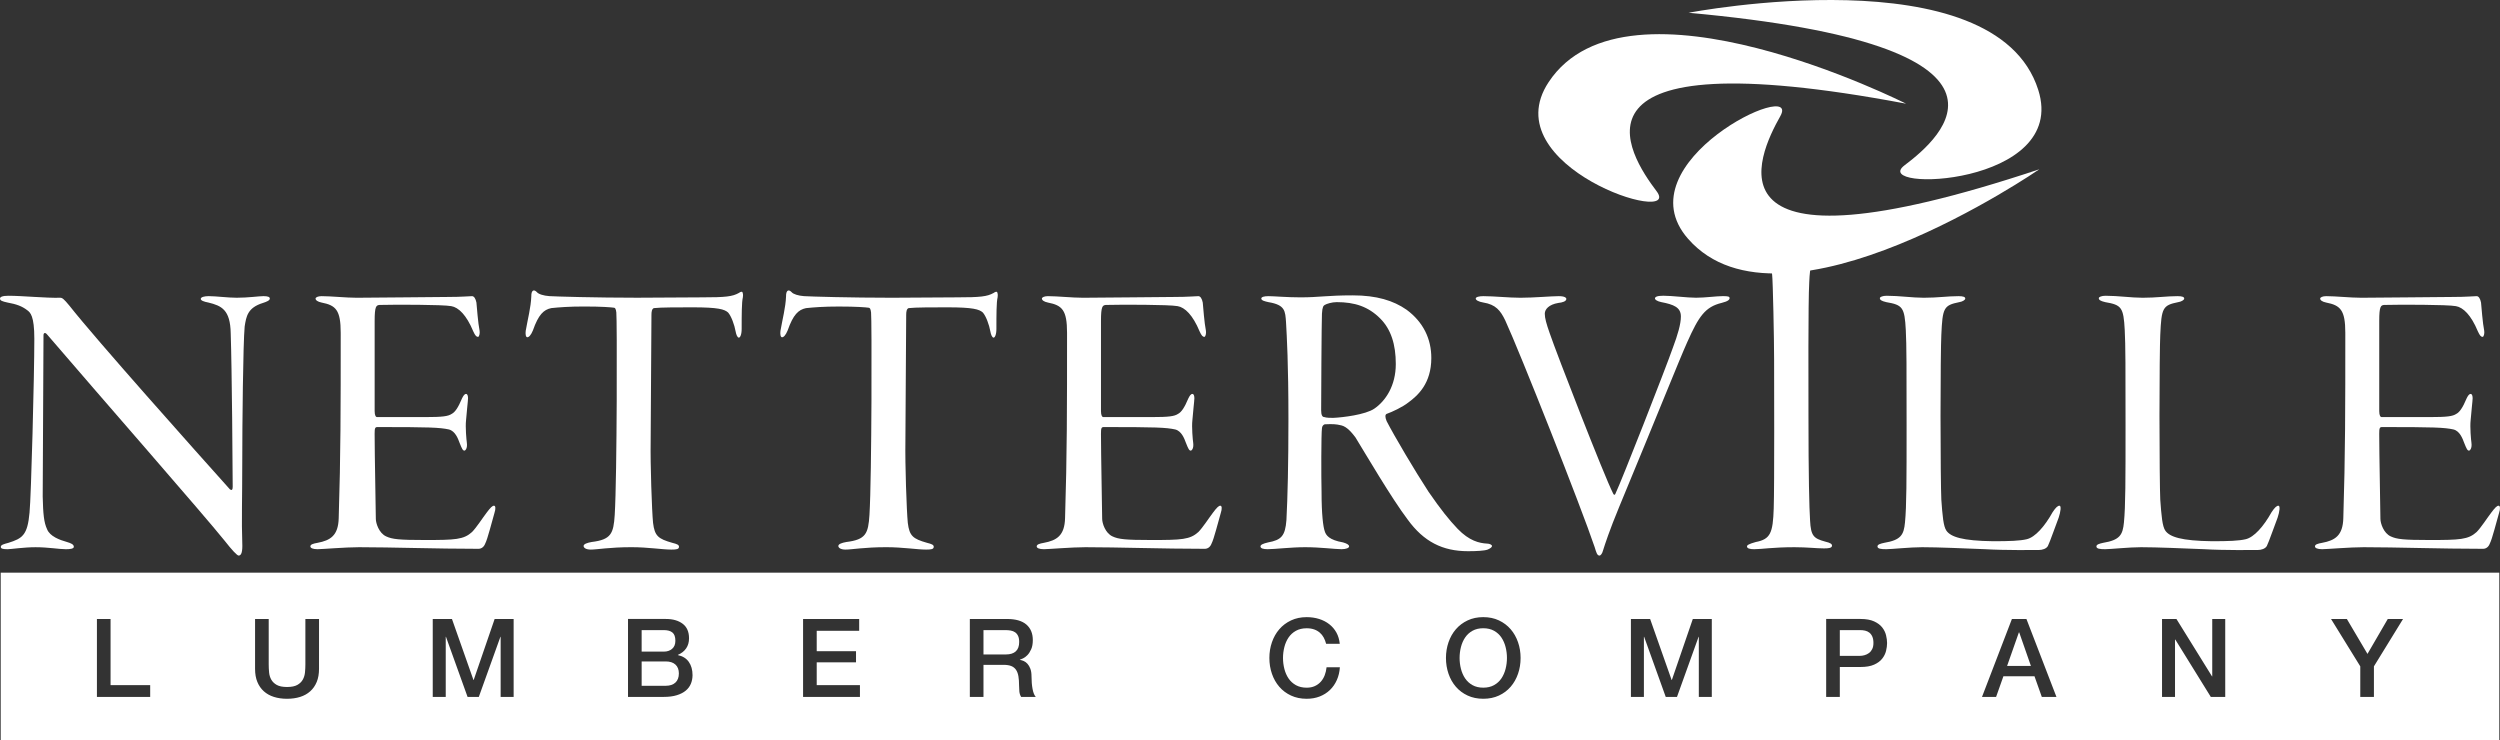
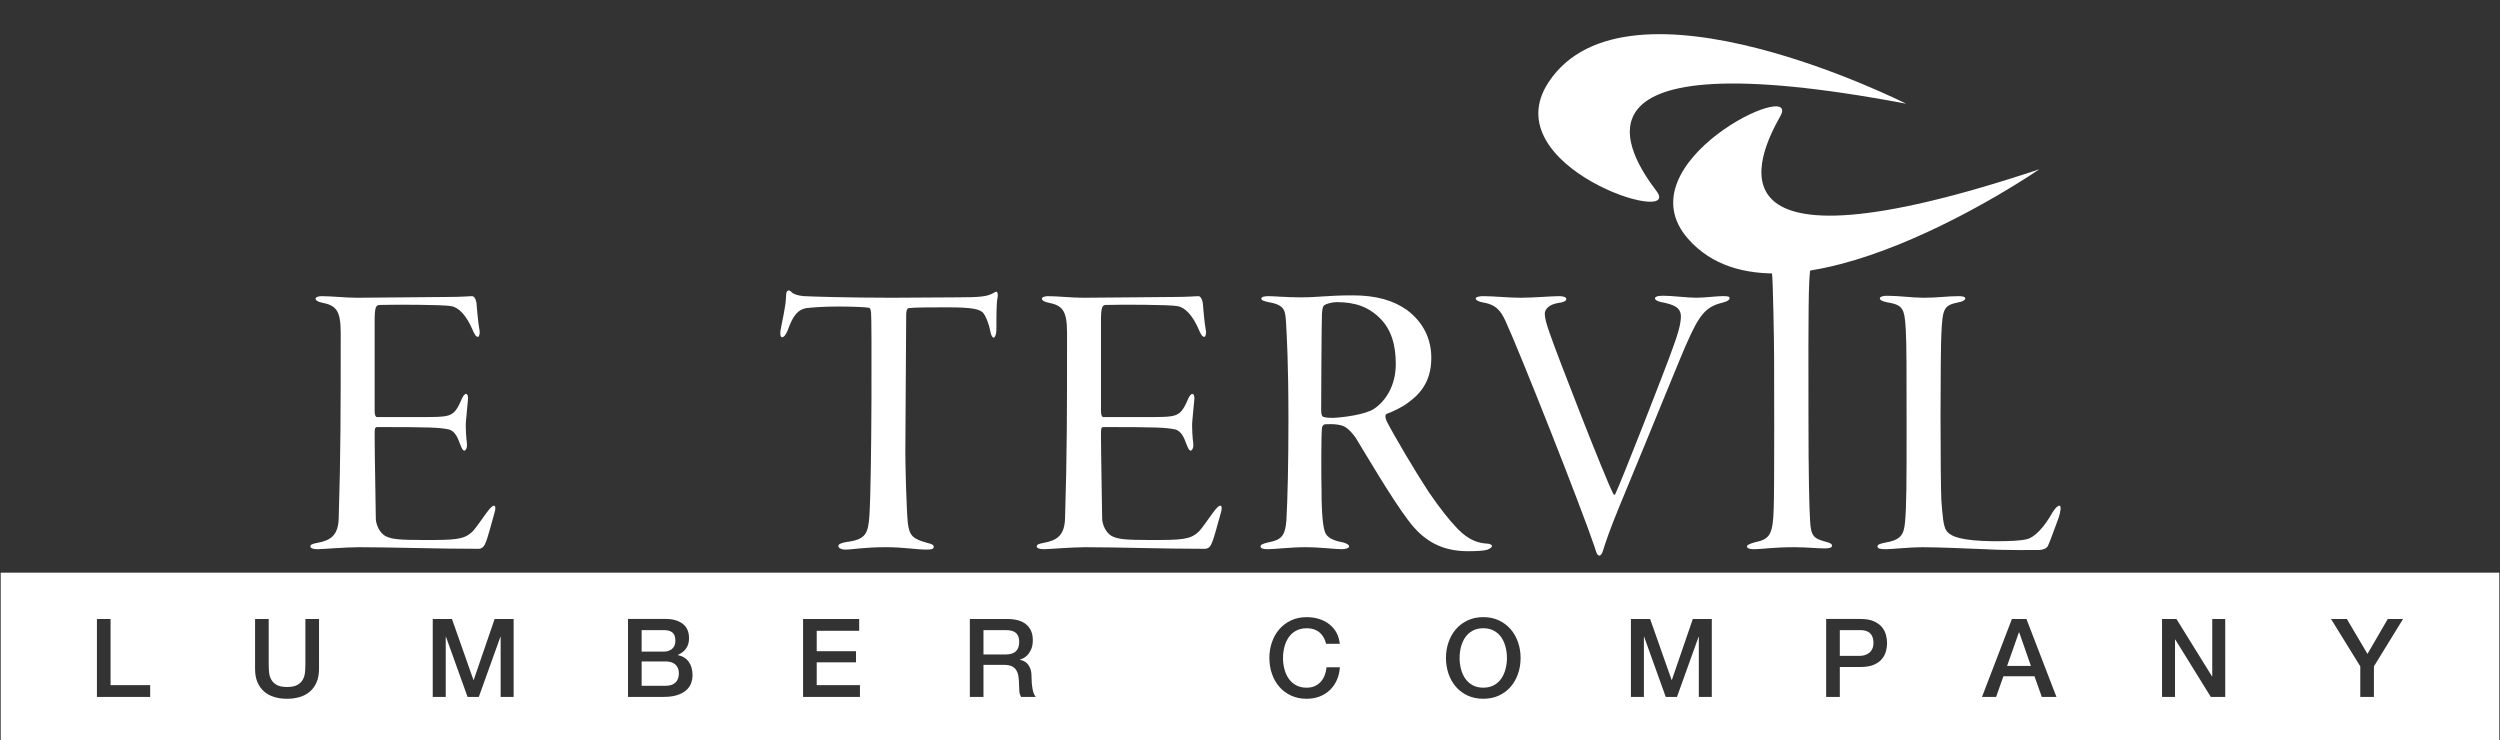
<svg xmlns="http://www.w3.org/2000/svg" version="1.1" id="Layer_1" x="0px" y="0px" width="223.373px" height="66.124px" viewBox="0 0 223.373 66.124" style="enable-background:new 0 0 223.373 66.124;" xml:space="preserve">
  <rect x="0" y="0" width="223.373" height="66.124" fill="#333333" stroke="none" />
  <g>
    <path style="fill:#FFFFFF;" d="M167.029,56.528c-0.11-0.087-0.237-0.146-0.38-0.18c-0.144-0.033-0.297-0.049-0.459-0.049h-1.804   v2.302h1.784c0.137,0,0.276-0.02,0.42-0.059c0.143-0.039,0.274-0.103,0.395-0.19s0.218-0.205,0.292-0.351   c0.075-0.146,0.113-0.33,0.113-0.552c0-0.228-0.033-0.416-0.098-0.565C167.228,56.735,167.14,56.616,167.029,56.528z" />
    <path style="fill:#FFFFFF;" d="M60.052,57.973c0.195-0.166,0.292-0.405,0.292-0.718c0-0.351-0.088-0.598-0.264-0.741   c-0.175-0.143-0.429-0.214-0.761-0.214h-1.989v1.921h1.989C59.612,58.221,59.857,58.139,60.052,57.973z" />
    <path style="fill:#FFFFFF;" d="M59.486,59.099h-2.155v2.175h2.155c0.371,0,0.658-0.096,0.863-0.287   c0.205-0.192,0.307-0.464,0.307-0.815c0-0.344-0.103-0.609-0.307-0.794C60.144,59.191,59.857,59.099,59.486,59.099z" />
    <path style="fill:#FFFFFF;" d="M90.697,56.494c-0.114-0.077-0.244-0.13-0.391-0.155c-0.146-0.025-0.297-0.039-0.453-0.039h-1.98   v2.175h2c0.39,0,0.686-0.093,0.888-0.278c0.201-0.186,0.302-0.463,0.302-0.833c0-0.222-0.032-0.402-0.097-0.542   C90.9,56.682,90.811,56.573,90.697,56.494z" />
    <path style="fill:#FFFFFF;" d="M134.148,56.958c-0.17-0.25-0.389-0.45-0.658-0.6c-0.271-0.149-0.591-0.225-0.961-0.225   c-0.371,0-0.691,0.075-0.961,0.225s-0.489,0.35-0.658,0.6c-0.17,0.25-0.294,0.535-0.376,0.854   c-0.081,0.318-0.121,0.644-0.121,0.975c0,0.332,0.04,0.657,0.121,0.976c0.082,0.319,0.206,0.604,0.376,0.854   c0.169,0.25,0.389,0.45,0.658,0.6s0.59,0.225,0.961,0.225c0.37,0,0.69-0.075,0.961-0.225c0.27-0.149,0.488-0.35,0.658-0.6   c0.168-0.25,0.294-0.534,0.375-0.854c0.081-0.318,0.122-0.644,0.122-0.976c0-0.331-0.041-0.656-0.122-0.975   S134.316,57.208,134.148,56.958z" />
    <path style="fill:#FFFFFF;" d="M0.063,51.168v14.956H223.31V51.168H0.063z M13.419,62.269H8.66v-6.964h1.219v5.91h3.54V62.269z    M28.504,59.762c0,0.449-0.068,0.839-0.205,1.17c-0.137,0.332-0.33,0.61-0.581,0.834c-0.25,0.225-0.551,0.393-0.902,0.503   c-0.351,0.11-0.741,0.166-1.17,0.166c-0.429,0-0.819-0.056-1.17-0.166s-0.652-0.278-0.902-0.503   c-0.25-0.224-0.443-0.502-0.58-0.834c-0.137-0.331-0.205-0.721-0.205-1.17v-4.457h1.219v4.057c0,0.234,0.012,0.472,0.034,0.713   c0.022,0.24,0.088,0.457,0.195,0.648s0.27,0.35,0.487,0.473c0.218,0.124,0.525,0.186,0.922,0.186s0.704-0.062,0.922-0.186   c0.217-0.123,0.38-0.281,0.487-0.473s0.172-0.408,0.195-0.648c0.023-0.241,0.035-0.479,0.035-0.713v-4.057h1.219V59.762z    M45.893,62.269h-1.161v-5.374h-0.02l-1.931,5.374h-1.004l-1.931-5.374h-0.02v5.374h-1.161v-6.964h1.717l1.921,5.452h0.02   l1.873-5.452h1.697V62.269z M61.729,61.093c-0.098,0.237-0.25,0.442-0.458,0.614c-0.208,0.173-0.474,0.31-0.8,0.41   c-0.325,0.101-0.711,0.151-1.16,0.151h-3.199v-6.964h3.385c0.624,0,1.124,0.144,1.501,0.43c0.377,0.285,0.566,0.718,0.566,1.297   c0,0.352-0.086,0.652-0.258,0.902s-0.418,0.443-0.736,0.58v0.02c0.429,0.091,0.754,0.294,0.975,0.609   c0.221,0.315,0.332,0.711,0.332,1.185C61.875,60.601,61.827,60.856,61.729,61.093z M76.836,62.269h-5.082v-6.964h5.013v1.054   h-3.794v1.823h3.511v0.995h-3.511v2.038h3.862V62.269z M91.238,62.269c-0.091-0.149-0.145-0.315-0.161-0.498   c-0.017-0.182-0.024-0.357-0.024-0.526c0-0.318-0.02-0.593-0.059-0.824c-0.039-0.23-0.111-0.422-0.214-0.575   c-0.104-0.152-0.246-0.265-0.425-0.336c-0.179-0.072-0.408-0.107-0.688-0.107h-1.794v2.867h-1.219v-6.964h3.325   c0.767,0,1.343,0.166,1.727,0.497c0.383,0.332,0.575,0.794,0.575,1.385c0,0.332-0.049,0.607-0.146,0.824   c-0.097,0.218-0.211,0.395-0.341,0.527c-0.13,0.133-0.258,0.229-0.386,0.287c-0.126,0.059-0.219,0.098-0.278,0.117v0.02   c0.104,0.014,0.216,0.046,0.337,0.098c0.12,0.053,0.232,0.135,0.336,0.249c0.104,0.113,0.19,0.262,0.259,0.443   c0.068,0.183,0.103,0.41,0.103,0.683c0,0.409,0.03,0.782,0.092,1.117c0.062,0.334,0.158,0.574,0.288,0.717H91.238z M119.447,60.757   c-0.152,0.345-0.358,0.642-0.618,0.893c-0.261,0.25-0.566,0.443-0.917,0.58c-0.352,0.137-0.738,0.205-1.161,0.205   c-0.521,0-0.986-0.096-1.399-0.288s-0.763-0.453-1.048-0.785c-0.286-0.332-0.506-0.718-0.658-1.16   c-0.153-0.442-0.229-0.914-0.229-1.415c0-0.493,0.076-0.962,0.229-1.403c0.152-0.442,0.372-0.829,0.658-1.161   c0.285-0.332,0.635-0.595,1.048-0.79s0.879-0.292,1.399-0.292c0.391,0,0.758,0.053,1.103,0.16c0.344,0.107,0.648,0.264,0.912,0.469   c0.263,0.204,0.476,0.453,0.639,0.745c0.162,0.293,0.263,0.628,0.302,1.005h-1.219c-0.052-0.201-0.124-0.387-0.215-0.556   s-0.208-0.315-0.351-0.438c-0.144-0.124-0.311-0.22-0.503-0.288c-0.191-0.068-0.414-0.103-0.668-0.103   c-0.37,0-0.69,0.075-0.961,0.225c-0.27,0.149-0.488,0.35-0.658,0.6c-0.169,0.25-0.294,0.535-0.375,0.854s-0.122,0.644-0.122,0.975   c0,0.332,0.041,0.657,0.122,0.976c0.081,0.319,0.206,0.604,0.375,0.854c0.17,0.25,0.389,0.45,0.658,0.6   c0.271,0.149,0.591,0.225,0.961,0.225c0.273,0,0.514-0.048,0.722-0.142c0.209-0.094,0.388-0.224,0.537-0.39   s0.266-0.359,0.351-0.581c0.084-0.221,0.14-0.458,0.166-0.712h1.189C119.69,60.032,119.601,60.412,119.447,60.757z M135.635,60.201   c-0.152,0.442-0.372,0.828-0.658,1.16s-0.635,0.593-1.048,0.785s-0.88,0.288-1.399,0.288c-0.521,0-0.987-0.096-1.399-0.288   c-0.413-0.192-0.763-0.453-1.049-0.785s-0.506-0.718-0.658-1.16s-0.229-0.914-0.229-1.415c0-0.493,0.077-0.962,0.229-1.403   c0.152-0.442,0.372-0.829,0.658-1.161s0.636-0.595,1.049-0.79c0.412-0.195,0.879-0.292,1.399-0.292c0.52,0,0.986,0.097,1.399,0.292   s0.762,0.458,1.048,0.79s0.506,0.719,0.658,1.161c0.153,0.441,0.229,0.91,0.229,1.403   C135.864,59.287,135.788,59.759,135.635,60.201z M152.949,62.269h-1.161v-5.374h-0.02l-1.931,5.374h-1.005l-1.931-5.374h-0.02   v5.374h-1.161v-6.964h1.717l1.921,5.452h0.02l1.873-5.452h1.697V62.269z M168.517,58.158c-0.062,0.249-0.177,0.482-0.347,0.696   c-0.169,0.215-0.409,0.393-0.722,0.532c-0.312,0.14-0.715,0.209-1.209,0.209h-1.853v2.673h-1.22v-6.964h3.072   c0.494,0,0.897,0.072,1.209,0.215c0.312,0.143,0.553,0.321,0.722,0.536c0.17,0.215,0.285,0.449,0.347,0.702   c0.062,0.254,0.093,0.488,0.093,0.702C168.609,57.675,168.578,57.907,168.517,58.158z M182.434,62.269l-0.653-1.844h-2.779   l-0.653,1.844h-1.259l2.673-6.964h1.297l2.682,6.964H182.434z M198.822,62.269h-1.288l-3.169-5.12h-0.029v5.12h-1.16v-6.964h1.287   l3.18,5.13h0.02v-5.13h1.16V62.269z M212.108,59.538v2.73h-1.219v-2.73l-2.613-4.233h1.414l1.843,3.121l1.814-3.121h1.365   L212.108,59.538z" />
    <polygon style="fill:#FFFFFF;" points="180.386,56.505 179.333,59.498 181.459,59.498 180.415,56.505  " />
  </g>
-   <path style="fill:#FFFFFF;" d="M0.749,26.426c1.248,0,3.352,0.213,4.636,0.178c0.179,0,0.321,0.107,0.821,0.713  c2.354,2.996,11.233,12.945,14.336,16.405c0.143,0.106,0.25,0.07,0.25-0.215c0-1.248-0.071-10.627-0.178-13.73  c-0.036-2.104-0.82-2.46-1.998-2.746c-0.392-0.072-0.678-0.179-0.678-0.321c0-0.178,0.357-0.25,0.714-0.25  c0.642,0,1.711,0.143,2.496,0.143c1.034,0,1.997-0.143,2.39-0.143c0.392,0,0.57,0.072,0.57,0.214c0,0.178-0.285,0.285-0.606,0.392  c-1.391,0.428-1.498,1.213-1.641,2.104c-0.143,1.534-0.214,8.774-0.214,12.09c0,3.21-0.072,5.349,0,7.239  c0.036,0.784-0.072,1.142-0.321,1.142c-0.143,0-0.606-0.499-1.248-1.319c-1.89-2.354-11.163-12.946-15.87-18.438  c-0.178-0.214-0.321-0.142-0.321,0.072c0,1.105-0.071,12.696-0.071,14.408c0.036,1.569,0.107,2.317,0.392,2.924  c0.25,0.642,1.142,0.963,1.783,1.142c0.357,0.106,0.606,0.214,0.606,0.428c0,0.179-0.356,0.214-0.713,0.214  c-0.606,0-1.569-0.178-2.71-0.178c-1.034,0-2.211,0.178-2.496,0.178c-0.5,0-0.606-0.071-0.606-0.214  c0-0.179,0.285-0.249,0.678-0.356c1.248-0.393,1.712-0.678,1.89-2.71c0.143-1.392,0.428-12.269,0.428-15.514  c0-2.068-0.356-2.354-0.642-2.567c-0.464-0.356-0.963-0.535-1.748-0.677C0.178,26.925,0,26.854,0,26.675  C0,26.533,0.214,26.426,0.749,26.426z" />
  <path style="fill:#FFFFFF;" d="M28.731,26.461c0.856,0,2.175,0.143,3.138,0.143c2.033,0,6.705-0.071,8.131-0.071  c1.32,0,1.855-0.072,2.176-0.072c0.178,0,0.321,0.214,0.392,0.571c0.036,0.356,0.143,1.854,0.285,2.532  c0.036,0.214-0.036,0.535-0.143,0.535c-0.143,0-0.25-0.107-0.428-0.499c-0.606-1.462-1.319-2.14-1.961-2.247  c-0.749-0.143-5.064-0.143-6.419-0.107c-0.285,0.035-0.428,0.107-0.428,1.426v8.06c0,0.392,0.107,0.534,0.214,0.534h4.315  c1.533,0,2.033-0.07,2.354-0.285c0.285-0.143,0.57-0.534,0.927-1.391c0.107-0.214,0.214-0.393,0.356-0.393s0.178,0.215,0.178,0.393  c0,0.214-0.143,1.391-0.178,1.962c-0.071,0.605,0.036,1.783,0.071,1.997c0.071,0.535-0.143,0.713-0.214,0.713  c-0.143,0-0.214-0.143-0.428-0.678c-0.143-0.392-0.393-1.069-0.963-1.213c-0.82-0.178-1.748-0.214-6.384-0.214  c-0.214,0-0.25,0.107-0.25,0.607c0,1.818,0.107,6.918,0.107,7.596c0,0.393,0.285,1.283,0.927,1.568  c0.535,0.25,1.141,0.321,3.459,0.321c2.71,0,3.459-0.035,4.208-0.713c0.392-0.393,0.963-1.284,1.319-1.747  c0.321-0.429,0.5-0.606,0.642-0.606s0.178,0.249,0.036,0.677c-0.214,0.714-0.606,2.318-0.82,2.711  c-0.107,0.285-0.321,0.464-0.606,0.464c-3.78,0-7.774-0.143-10.663-0.143c-1.212,0-3.316,0.178-3.709,0.178  c-0.428,0-0.642-0.107-0.642-0.249c0-0.179,0.25-0.25,0.642-0.321c1.141-0.214,1.854-0.642,1.89-2.211  c0.179-5.671,0.179-9.808,0.179-16.547c0-2.033-0.428-2.461-1.712-2.71c-0.357-0.072-0.535-0.214-0.535-0.357  C28.196,26.568,28.41,26.461,28.731,26.461z" />
-   <path style="fill:#FFFFFF;" d="M62.736,26.568c2.104,0,2.71-0.071,3.281-0.393c0.143-0.107,0.286-0.143,0.321-0.071  c0.036,0.107,0.072,0.178,0.036,0.463c-0.107,0.428-0.107,1.605-0.107,2.817c0,0.535-0.143,0.784-0.25,0.784  c-0.143,0-0.25-0.32-0.285-0.534c-0.107-0.607-0.393-1.392-0.678-1.712c-0.321-0.285-0.856-0.463-3.174-0.463  c-1.212,0-2.889,0-3.459,0.071c-0.178,0.071-0.214,0.321-0.214,0.606c0,1.355-0.071,9.772-0.071,11.305  c-0.036,2.033,0.107,6.205,0.214,7.275c0.143,1.177,0.463,1.427,1.712,1.783c0.428,0.107,0.606,0.178,0.606,0.356  c0,0.214-0.214,0.25-0.678,0.25c-0.82,0-2.068-0.214-3.566-0.214c-1.961,0-3.067,0.214-3.638,0.214  c-0.463,0-0.642-0.179-0.642-0.321c0-0.178,0.321-0.285,0.713-0.356c1.748-0.214,1.961-0.749,2.068-2.425  c0.214-3.495,0.214-17.618,0.143-18.082c-0.036-0.321-0.107-0.428-0.214-0.428c-0.25-0.036-1.07-0.107-2.675-0.107  c-1.355,0-2.247,0.072-2.924,0.143c-0.678,0.143-1.141,0.57-1.641,1.997c-0.178,0.428-0.356,0.606-0.499,0.606  s-0.179-0.285-0.143-0.571c0.178-1.034,0.463-2.104,0.499-3.067c0-0.285,0.036-0.464,0.178-0.535  c0.107-0.036,0.214,0.036,0.321,0.143c0.143,0.178,0.606,0.321,1.106,0.356c0.535,0.036,4.208,0.143,7.846,0.143L62.736,26.568z" />
  <path style="fill:#FFFFFF;" d="M85.497,26.568c2.104,0,2.71-0.071,3.281-0.393c0.143-0.107,0.286-0.143,0.321-0.071  c0.036,0.107,0.071,0.178,0.036,0.463c-0.107,0.428-0.107,1.605-0.107,2.817c0,0.535-0.143,0.784-0.25,0.784  c-0.143,0-0.25-0.32-0.285-0.534c-0.107-0.607-0.393-1.392-0.678-1.712c-0.321-0.285-0.856-0.463-3.174-0.463  c-1.212,0-2.889,0-3.459,0.071c-0.179,0.071-0.214,0.321-0.214,0.606c0,1.355-0.071,9.772-0.071,11.305  c-0.036,2.033,0.107,6.205,0.214,7.275c0.143,1.177,0.464,1.427,1.712,1.783c0.428,0.107,0.606,0.178,0.606,0.356  c0,0.214-0.214,0.25-0.678,0.25c-0.82,0-2.068-0.214-3.566-0.214c-1.961,0-3.067,0.214-3.638,0.214  c-0.463,0-0.642-0.179-0.642-0.321c0-0.178,0.321-0.285,0.713-0.356c1.747-0.214,1.961-0.749,2.068-2.425  C77.9,42.51,77.9,28.387,77.829,27.923c-0.036-0.321-0.107-0.428-0.214-0.428c-0.25-0.036-1.07-0.107-2.675-0.107  c-1.355,0-2.247,0.072-2.924,0.143c-0.677,0.143-1.141,0.57-1.641,1.997c-0.178,0.428-0.356,0.606-0.499,0.606  s-0.179-0.285-0.143-0.571c0.178-1.034,0.463-2.104,0.499-3.067c0-0.285,0.036-0.464,0.179-0.535  c0.106-0.036,0.213,0.036,0.32,0.143c0.143,0.178,0.607,0.321,1.106,0.356c0.535,0.036,4.208,0.143,7.846,0.143L85.497,26.568z" />
  <path style="fill:#FFFFFF;" d="M93.628,26.461c0.856,0,2.175,0.143,3.138,0.143c2.033,0,6.705-0.071,8.131-0.071  c1.319,0,1.854-0.072,2.175-0.072c0.178,0,0.321,0.214,0.393,0.571c0.035,0.356,0.143,1.854,0.285,2.532  c0.036,0.214-0.036,0.535-0.143,0.535c-0.143,0-0.25-0.107-0.428-0.499c-0.606-1.462-1.319-2.14-1.961-2.247  c-0.749-0.143-5.064-0.143-6.419-0.107c-0.285,0.035-0.428,0.107-0.428,1.426v8.06c0,0.392,0.107,0.534,0.214,0.534h4.315  c1.533,0,2.033-0.07,2.354-0.285c0.286-0.143,0.57-0.534,0.927-1.391c0.107-0.214,0.214-0.393,0.357-0.393  c0.143,0,0.178,0.215,0.178,0.393c0,0.214-0.143,1.391-0.178,1.962c-0.072,0.605,0.036,1.783,0.071,1.997  c0.072,0.535-0.143,0.713-0.214,0.713c-0.143,0-0.214-0.143-0.428-0.678c-0.143-0.392-0.393-1.069-0.963-1.213  c-0.82-0.178-1.748-0.214-6.384-0.214c-0.214,0-0.25,0.107-0.25,0.607c0,1.818,0.107,6.918,0.107,7.596  c0,0.393,0.286,1.283,0.927,1.568c0.535,0.25,1.141,0.321,3.459,0.321c2.71,0,3.459-0.035,4.208-0.713  c0.393-0.393,0.963-1.284,1.319-1.747c0.321-0.429,0.5-0.606,0.642-0.606s0.178,0.249,0.036,0.677  c-0.214,0.714-0.606,2.318-0.82,2.711c-0.107,0.285-0.321,0.464-0.606,0.464c-3.78,0-7.774-0.143-10.663-0.143  c-1.212,0-3.316,0.178-3.709,0.178c-0.428,0-0.642-0.107-0.642-0.249c0-0.179,0.25-0.25,0.642-0.321  c1.142-0.214,1.855-0.642,1.891-2.211c0.178-5.671,0.178-9.808,0.178-16.547c0-2.033-0.428-2.461-1.712-2.71  c-0.357-0.072-0.535-0.214-0.535-0.357C93.094,26.568,93.308,26.461,93.628,26.461z" />
  <path style="fill:#FFFFFF;" d="M125.676,27.674c1.497,1.105,2.211,2.603,2.211,4.315c0,2.282-1.213,3.353-2.033,3.958  c-0.535,0.429-1.462,0.856-1.961,1.034c-0.143,0.071-0.143,0.285,0,0.643c0.677,1.319,2.532,4.458,3.744,6.312  c1.105,1.604,1.854,2.531,2.604,3.316c1.034,1.07,1.926,1.283,2.639,1.319c0.214,0,0.429,0.106,0.429,0.214  s-0.144,0.214-0.393,0.321c-0.286,0.106-0.999,0.143-1.747,0.143c-2.283,0-3.959-0.856-5.386-2.817  c-1.462-1.926-3.815-5.956-4.672-7.347c-0.535-0.714-0.927-1.034-1.391-1.105c-0.285-0.071-0.642-0.107-1.319-0.071  c-0.143,0-0.285,0.178-0.285,0.356c-0.071,0.5-0.071,4.387-0.036,5.671c0,2.032,0.143,3.138,0.285,3.53  c0.107,0.356,0.393,0.784,1.641,0.998c0.356,0.107,0.535,0.214,0.535,0.357c0,0.142-0.285,0.249-0.678,0.249  c-0.57,0-1.89-0.178-3.245-0.178c-1.284,0-2.711,0.178-3.353,0.178c-0.392,0-0.642-0.071-0.642-0.249  c0-0.144,0.214-0.25,0.678-0.357c1.177-0.214,1.533-0.57,1.64-1.997c0.107-2.032,0.179-4.992,0.179-9.022  c0-4.957-0.143-7.382-0.214-8.63c-0.071-1.034-0.071-1.569-1.569-1.819c-0.321-0.071-0.642-0.143-0.642-0.321  c0-0.143,0.25-0.214,0.642-0.214c0.499,0,1.641,0.107,2.854,0.107c1.676,0,2.389-0.178,4.672-0.178  C123.001,26.39,124.499,26.854,125.676,27.674z M118.364,27.246c-0.106,0.071-0.214,0.142-0.249,0.784  c-0.036,0.606-0.071,8.024-0.071,8.631c0,0.428,0.106,0.605,0.285,0.605c0.178,0.071,0.57,0.071,0.784,0.071  c0.856-0.035,2.889-0.285,3.674-0.819c0.998-0.678,1.926-2.033,1.926-3.994c0-1.748-0.429-3.103-1.392-4.066  c-1.069-1.07-2.282-1.462-3.887-1.462C119.007,26.996,118.543,27.139,118.364,27.246z" />
  <path style="fill:#FFFFFF;" d="M132.534,26.461c0.927,0,2.317,0.143,3.316,0.143c1.177,0,2.781-0.143,3.424-0.143  c0.534,0,0.677,0.143,0.677,0.25c0,0.214-0.355,0.321-0.713,0.356c-0.855,0.143-1.212,0.571-1.212,0.963s0.142,0.892,0.428,1.712  c0.642,1.889,4.886,12.802,5.67,14.335c0.036,0.107,0.143,0.215,0.214,0.036c0.535-1.105,4.529-11.305,5.136-13.053  c0.428-1.141,0.713-2.104,0.713-2.781c0-0.82-0.642-1.07-1.747-1.284c-0.356-0.071-0.57-0.214-0.57-0.321  c0-0.143,0.178-0.25,0.749-0.25c0.784,0,2.14,0.178,2.924,0.178c0.82,0,1.819-0.143,2.39-0.143c0.464,0,0.605,0.036,0.605,0.178  c0,0.143-0.142,0.286-0.713,0.428c-1.462,0.357-2.032,1.177-3.066,3.495c-0.678,1.498-2.711,6.598-6.099,14.765  c-0.855,2.068-1.248,3.281-1.427,3.852c-0.071,0.285-0.214,0.464-0.32,0.464c-0.214,0-0.286-0.285-0.428-0.749  c-1.213-3.603-6.705-17.476-7.989-20.257c-0.428-0.892-0.855-1.427-1.961-1.604c-0.428-0.072-0.678-0.214-0.678-0.357  S132.177,26.461,132.534,26.461z" />
  <path style="fill:#FFFFFF;" d="M156.769,22.445c1.32,0,2.141,0.143,3.211,0.143c1.283,0,2.425-0.143,3.244-0.143  c0.321,0,0.535,0.072,0.535,0.178c0,0.143-0.178,0.286-0.57,0.357c-1.427,0.214-1.462,0.749-1.534,2.211  c-0.106,1.747-0.07,9.864-0.07,12.004c0,5.277,0.07,8.202,0.143,9.308c0.071,1.391,0.321,1.604,1.355,1.89  c0.463,0.107,0.605,0.215,0.605,0.356c0,0.214-0.285,0.25-0.713,0.25c-0.678,0-1.498-0.106-2.64-0.106  c-1.925,0-2.924,0.178-3.602,0.178c-0.392,0-0.642-0.071-0.642-0.249c0-0.107,0.143-0.214,0.784-0.393  c1.32-0.25,1.534-0.82,1.605-2.996c0.07-2.032,0.035-11.733,0.035-13.302c0-1.748-0.106-7.083-0.179-7.618  c-0.142-1.141-0.535-1.319-1.676-1.569c-0.285-0.107-0.428-0.214-0.428-0.321C156.234,22.517,156.448,22.445,156.769,22.445z" />
  <path style="fill:#FFFFFF;" d="M168.569,26.426c1.105,0,2.318,0.178,3.317,0.178c1.248,0,2.14-0.143,3.103-0.143  c0.428,0,0.605,0.072,0.605,0.214s-0.285,0.285-0.534,0.321c-1.391,0.285-1.498,0.5-1.604,2.925  c-0.036,0.606-0.072,3.994-0.072,7.239c0,3.353,0.036,6.812,0.072,7.489c0.106,1.426,0.178,2.39,0.463,2.781  c0.393,0.535,1.391,0.893,4.173,0.928c1.462,0,2.39-0.035,2.995-0.179c0.749-0.178,1.605-1.141,2.318-2.425  c0.285-0.428,0.464-0.57,0.606-0.57c0.178,0,0.107,0.535-0.071,1.069c-0.106,0.25-0.82,2.282-0.963,2.532s-0.499,0.357-0.82,0.357  c-0.356,0-3.031,0.035-4.779-0.072c-1.783-0.071-4.243-0.178-5.635-0.178c-1.069,0-2.745,0.178-3.209,0.178  s-0.784-0.035-0.784-0.249c0-0.179,0.285-0.25,0.605-0.321c1.498-0.25,1.748-0.713,1.854-1.819c0.143-1.462,0.143-3.779,0.143-8.701  c0-4.851,0-7.239-0.071-8.488c-0.106-2.033-0.285-2.247-1.747-2.497c-0.464-0.107-0.57-0.214-0.57-0.357  C167.964,26.533,168.213,26.426,168.569,26.426z" />
-   <path style="fill:#FFFFFF;" d="M188.132,26.426c1.105,0,2.317,0.178,3.316,0.178c1.248,0,2.14-0.143,3.103-0.143  c0.428,0,0.606,0.072,0.606,0.214s-0.285,0.285-0.535,0.321c-1.391,0.285-1.497,0.5-1.604,2.925  c-0.036,0.606-0.071,3.994-0.071,7.239c0,3.353,0.035,6.812,0.071,7.489c0.107,1.426,0.178,2.39,0.463,2.781  c0.393,0.535,1.392,0.893,4.173,0.928c1.463,0,2.39-0.035,2.996-0.179c0.749-0.178,1.604-1.141,2.318-2.425  c0.285-0.428,0.463-0.57,0.605-0.57c0.179,0,0.107,0.535-0.071,1.069c-0.106,0.25-0.819,2.282-0.963,2.532  c-0.143,0.25-0.499,0.357-0.82,0.357c-0.356,0-3.031,0.035-4.778-0.072c-1.783-0.071-4.244-0.178-5.635-0.178  c-1.069,0-2.746,0.178-3.21,0.178c-0.463,0-0.784-0.035-0.784-0.249c0-0.179,0.285-0.25,0.606-0.321  c1.497-0.25,1.747-0.713,1.854-1.819c0.143-1.462,0.143-3.779,0.143-8.701c0-4.851,0-7.239-0.072-8.488  c-0.106-2.033-0.285-2.247-1.747-2.497c-0.463-0.107-0.57-0.214-0.57-0.357C187.525,26.533,187.774,26.426,188.132,26.426z" />
-   <path style="fill:#FFFFFF;" d="M207.84,26.461c0.856,0,2.176,0.143,3.139,0.143c2.033,0,6.705-0.071,8.131-0.071  c1.319,0,1.854-0.072,2.176-0.072c0.178,0,0.321,0.214,0.392,0.571c0.036,0.356,0.144,1.854,0.286,2.532  c0.035,0.214-0.036,0.535-0.143,0.535c-0.144,0-0.25-0.107-0.429-0.499c-0.605-1.462-1.319-2.14-1.961-2.247  c-0.749-0.143-5.064-0.143-6.419-0.107c-0.285,0.035-0.429,0.107-0.429,1.426v8.06c0,0.392,0.107,0.534,0.214,0.534h4.315  c1.534,0,2.033-0.07,2.354-0.285c0.285-0.143,0.57-0.534,0.927-1.391c0.107-0.214,0.214-0.393,0.356-0.393s0.179,0.215,0.179,0.393  c0,0.214-0.143,1.391-0.179,1.962c-0.071,0.605,0.036,1.783,0.071,1.997c0.071,0.535-0.143,0.713-0.214,0.713  c-0.143,0-0.214-0.143-0.428-0.678c-0.143-0.392-0.393-1.069-0.963-1.213c-0.82-0.178-1.748-0.214-6.384-0.214  c-0.214,0-0.25,0.107-0.25,0.607c0,1.818,0.107,6.918,0.107,7.596c0,0.393,0.285,1.283,0.927,1.568  c0.535,0.25,1.142,0.321,3.46,0.321c2.71,0,3.459-0.035,4.208-0.713c0.392-0.393,0.963-1.284,1.319-1.747  c0.321-0.429,0.5-0.606,0.642-0.606c0.144,0,0.179,0.249,0.036,0.677c-0.214,0.714-0.606,2.318-0.82,2.711  c-0.106,0.285-0.321,0.464-0.606,0.464c-3.78,0-7.774-0.143-10.663-0.143c-1.213,0-3.316,0.178-3.709,0.178  c-0.428,0-0.642-0.107-0.642-0.249c0-0.179,0.249-0.25,0.642-0.321c1.142-0.214,1.854-0.642,1.891-2.211  c0.178-5.671,0.178-9.808,0.178-16.547c0-2.033-0.428-2.461-1.712-2.71c-0.356-0.072-0.534-0.214-0.534-0.357  C207.306,26.568,207.52,26.461,207.84,26.461z" />
-   <path style="fill:#FFFFFF;" d="M150.873,1.141c0,0,27.391-5.286,31.245,6.897c2.729,8.626-15.156,9.148-11.942,6.727  C173.39,12.345,183.045,4.072,150.873,1.141z" />
  <path style="fill:#FFFFFF;" d="M170.307,9.264c0,0-24.896-12.586-31.939-1.925c-4.987,7.549,12.07,12.95,9.643,9.741  C145.581,13.871,138.562,3.271,170.307,9.264z" />
  <path style="fill:#FFFFFF;" d="M182.214,15.124c0,0-22.973,15.826-31.389,6.21c-5.959-6.808,10.216-14.458,8.242-10.951  S151.566,25.34,182.214,15.124z" />
</svg>